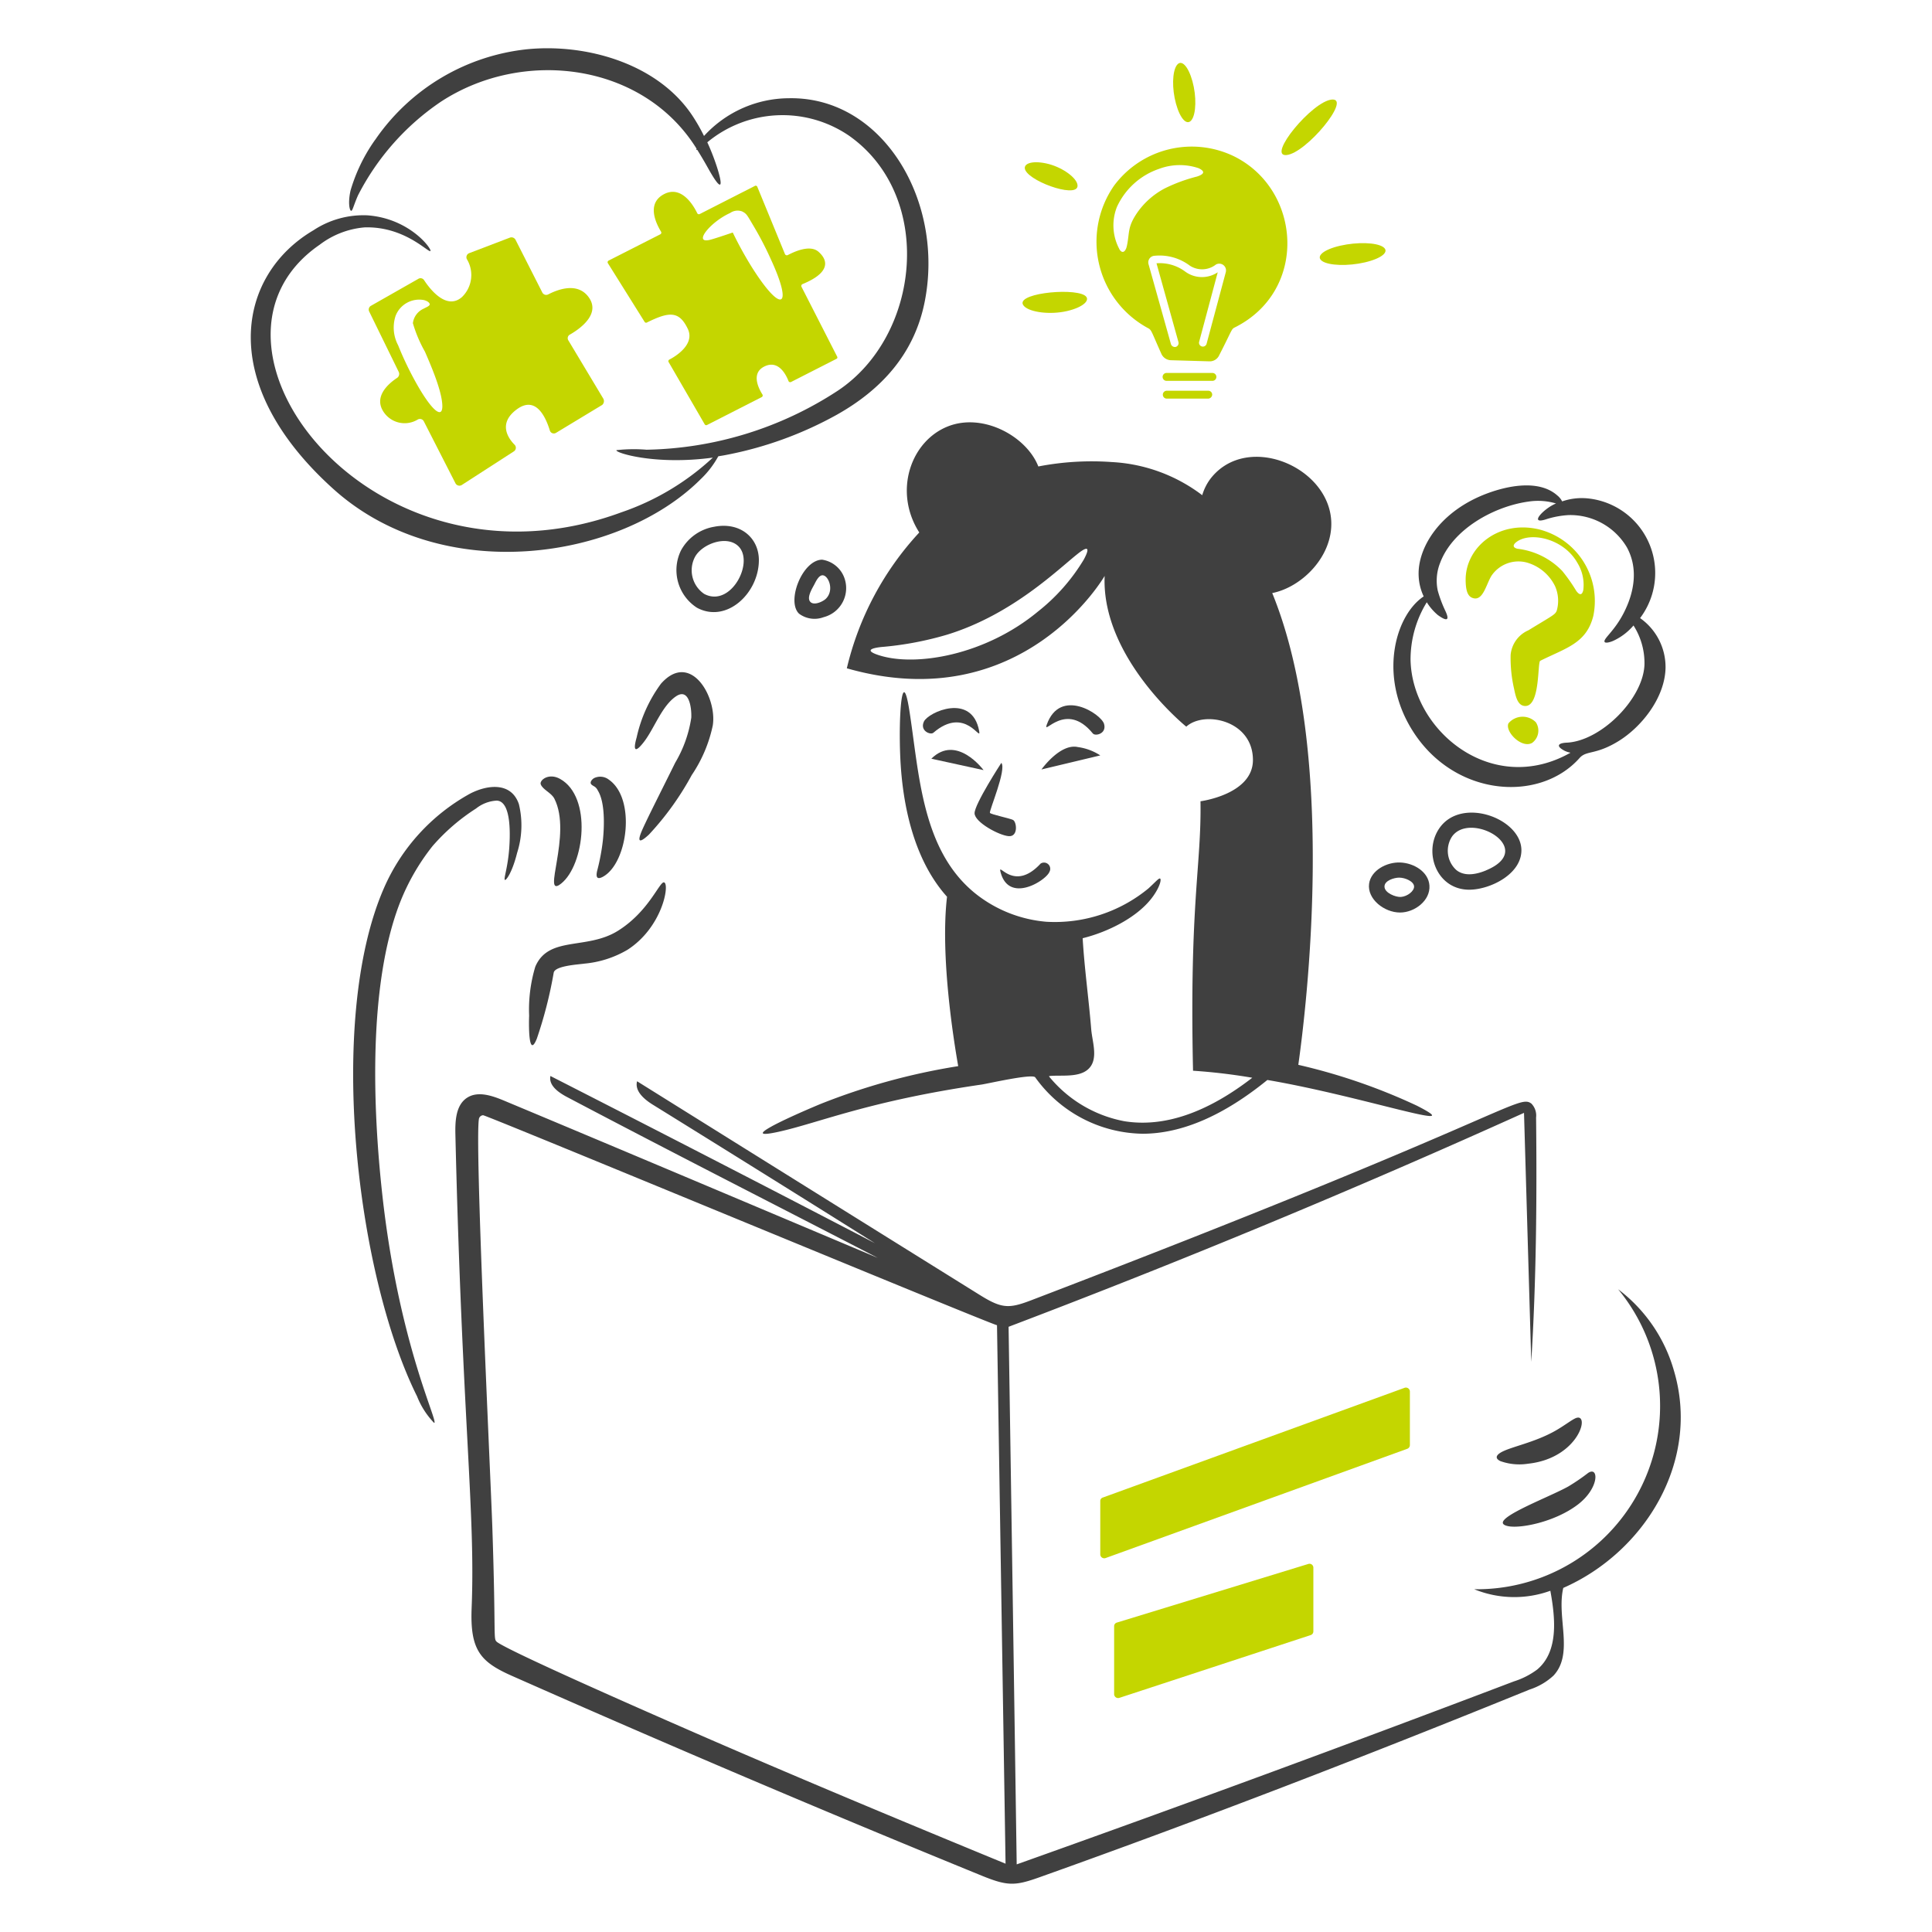
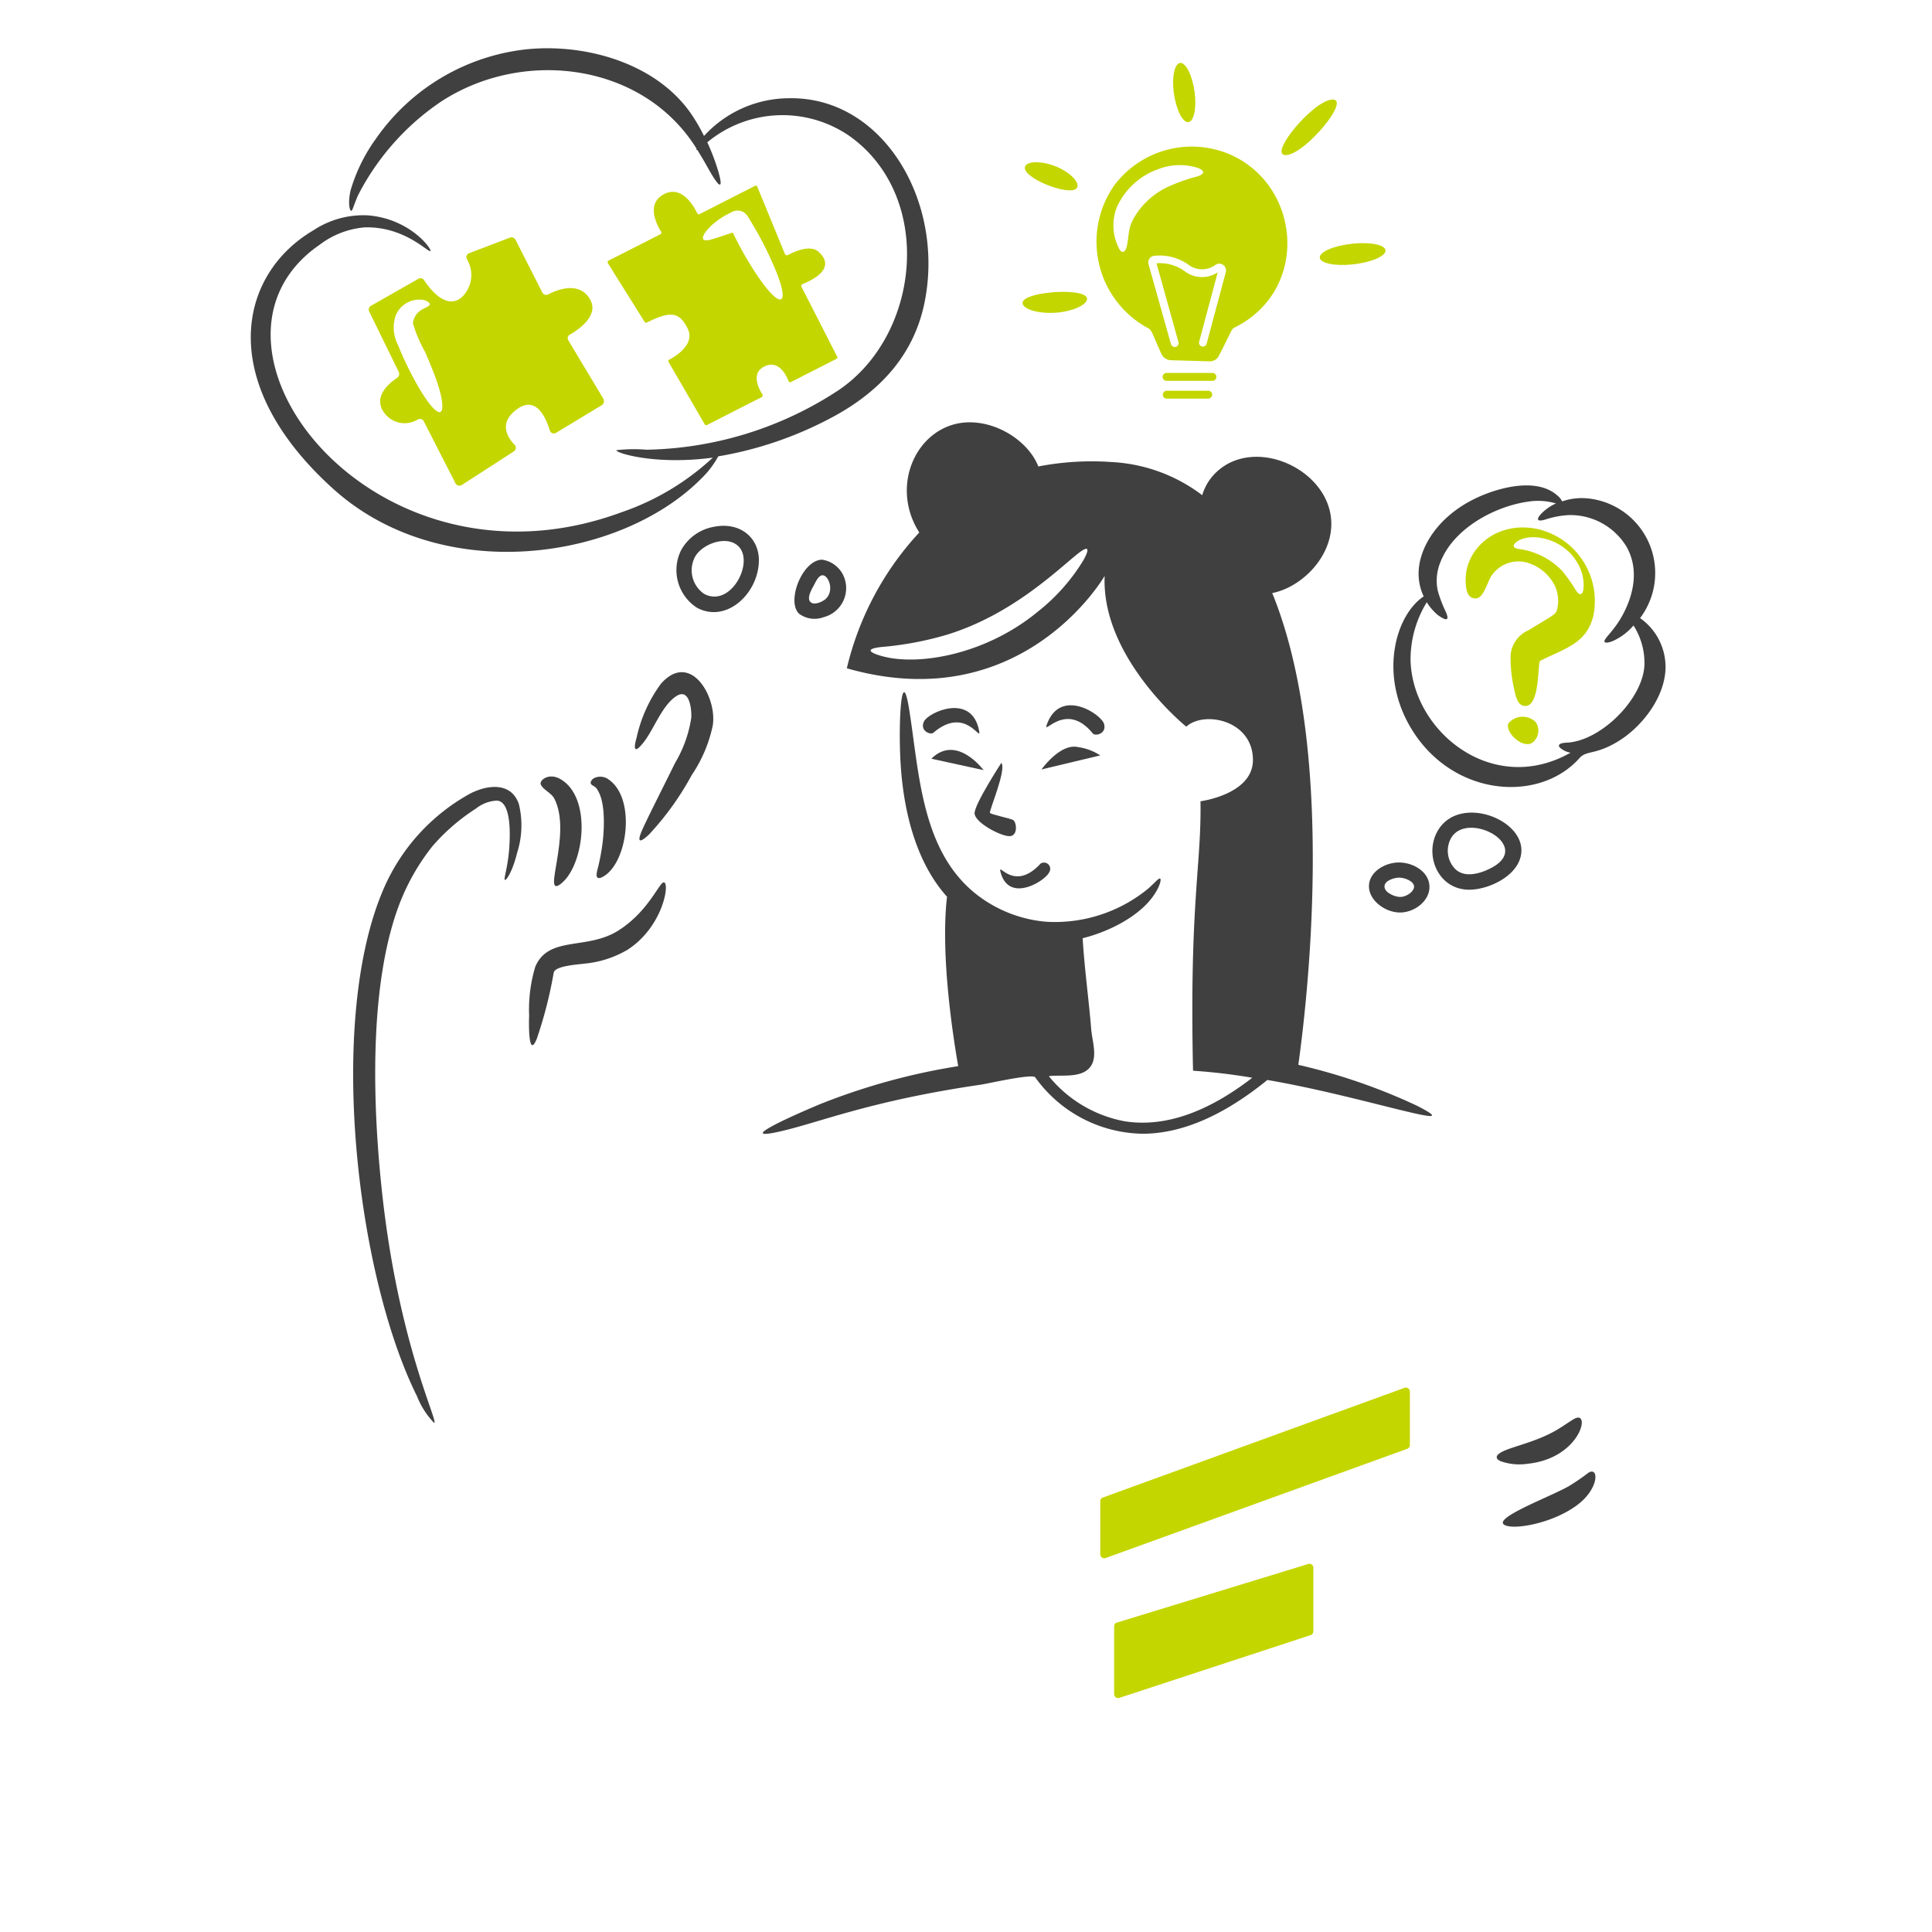
<svg xmlns="http://www.w3.org/2000/svg" viewBox="0 0 600 600">
  <g transform="matrix(3,0,0,3,0,0)">
    <path d="M125.51,39.426h-4.748a.409.409,0,0,1,0-.818h4.748A.409.409,0,0,1,125.51,39.426Z" fill="#c4d600" />
    <path d="M125.078,41.266h-4.293a.409.409,0,0,1,0-.818h4.293a.408.408,0,0,1,.409.409A.439.439,0,0,1,125.078,41.266Z" fill="#c4d600" />
    <path d="M121.83,6.739c.472-.64,1.181.114,1.613,1.681s.386,3.362-.091,4-1.181-.114-1.613-1.681S121.347,7.394,121.83,6.739Z" fill="#c4d600" />
    <path d="M133.165,16.052c-2.039.166,2.691-5.6,4.724-5.747S135.2,15.887,133.165,16.052Z" fill="#c4d600" />
    <path d="M136.867,27.023c-.7-.482.134-1.192,1.886-1.59s3.725-.34,4.429.137-.136,1.181-1.885,1.59S137.552,27.5,136.867,27.023Z" fill="#c4d600" />
    <path d="M111.517,19.028c.476,1.653-4.683-.077-5.36-1.386-.341-.659.566-1.059,2.135-.727C109.835,17.242,111.3,18.275,111.517,19.028Z" fill="#c4d600" />
    <path d="M112.267,30.567c.709.423-.045,1.227-1.817,1.635s-3.794.114-4.407-.477C104.689,30.421,110.9,29.753,112.267,30.567Z" fill="#c4d600" />
    <path d="M156.152,74.884a1.916,1.916,0,0,1,2.84-.114,1.577,1.577,0,0,1-.387,2.135C157.528,77.513,155.782,75.751,156.152,74.884Z" fill="#c4d600" />
    <path d="M113.9,155.385v5.52a.413.413,0,0,0,.546.386l31.233-11.312a.417.417,0,0,0,.272-.386v-5.542a.413.413,0,0,0-.545-.387l-31.233,11.358A.368.368,0,0,0,113.9,155.385Z" fill="#c4d600" />
    <path d="M115.334,168.355v7.019a.413.413,0,0,0,.545.387l19.807-6.5a.4.4,0,0,0,.273-.386v-6.587a.4.4,0,0,0-.523-.387l-19.807,6.065A.39.39,0,0,0,115.334,168.355Z" fill="#c4d600" />
    <path d="M62.453,41.266l-3.611-6.02A.422.422,0,0,1,59,34.633c.954-.545,3.183-2.069,1.976-3.816-1.178-1.706-3.332-.8-4.225-.341a.452.452,0,0,1-.613-.2L53.367,24.82a.478.478,0,0,0-.568-.227l-4.225,1.613a.451.451,0,0,0-.249.613,3.175,3.175,0,0,1-.5,3.93C46.214,32.16,44.491,29.905,43.9,29a.436.436,0,0,0-.59-.137L38.4,31.657a.448.448,0,0,0-.182.591l3.067,6.269a.5.5,0,0,1-.159.591c-.8.522-2.566,1.93-1.363,3.611a2.612,2.612,0,0,0,3.5.7.454.454,0,0,1,.613.2l3.271,6.406a.463.463,0,0,0,.659.181l5.383-3.475a.445.445,0,0,0,.091-.682c-.681-.681-1.75-2.227.227-3.679,2.044-1.5,3.044,1,3.408,2.18a.433.433,0,0,0,.658.25l4.77-2.885A.526.526,0,0,0,62.453,41.266Zm-19.58-2a33.554,33.554,0,0,1-1.658-3.521,3.909,3.909,0,0,1-.273-3.021A2.619,2.619,0,0,1,43.9,31.067c.5.136.636.386.568.5-.068.137-.318.228-.613.387a1.9,1.9,0,0,0-1.113,1.5,13.814,13.814,0,0,0,1.249,2.953c.571,1.319,1.8,4.115,1.8,5.656C45.781,43.492,44.518,42.305,42.873,39.267Z" fill="#c4d600" />
    <path d="M86.667,36.927l-3.7-7.246a.208.208,0,0,1,.113-.273c2.759-1.133,2.742-2.377,1.659-3.339-.915-.811-2.633.05-3.2.341a.218.218,0,0,1-.273-.091L78.4,19.346a.178.178,0,0,0-.272-.091l-5.7,2.907a.19.19,0,0,1-.25-.09c-.327-.677-1.59-2.976-3.475-1.954s-.659,3.226-.273,3.862a.19.19,0,0,1-.068.272L63,26.978a.191.191,0,0,0-.068.273l3.794,6.064a.182.182,0,0,0,.249.069c2.338-1.163,3.342-1.183,4.225.658.774,1.612-1.292,2.867-1.908,3.18a.187.187,0,0,0-.068.273l3.725,6.428a.182.182,0,0,0,.25.068l5.656-2.884a.191.191,0,0,0,.069-.273c-.341-.545-1.25-2.2.227-2.907s2.245.932,2.476,1.521a.19.19,0,0,0,.272.091l4.679-2.385A.159.159,0,0,0,86.667,36.927Zm-8.836-9.268a38.736,38.736,0,0,1-1.976-3.589c-.391.131-1.974.674-2.43.773-1.657.359.083-1.854,2.158-2.794a1.344,1.344,0,0,1,1.249-.159c.476.248.491.35,1.2,1.544A33.739,33.739,0,0,1,79.83,26.91C82.111,31.858,80.933,32.574,77.831,27.659Z" fill="#c4d600" />
    <path d="M127.759,16.188a10.023,10.023,0,0,0-12.425,3.021,10.169,10.169,0,0,0,3.52,14.765c.365.186.339.356,1.363,2.635a1.12,1.12,0,0,0,1.022.682l3.93.113a1.073,1.073,0,0,0,1.045-.636c1.326-2.578,1.245-2.69,1.59-2.862C135.438,30.112,134.746,19.656,127.759,16.188Zm-10.04,5.838c-1.033,1.516-.763,2.027-1.068,3.453,0,.023-.023.045-.023.091-.068.25-.25.613-.522.477a.623.623,0,0,1-.25-.3,5.2,5.2,0,0,1-.227-4.338,7.436,7.436,0,0,1,4.361-3.93,6.1,6.1,0,0,1,4.089-.068c.727.341.563.622-.159.863a16.862,16.862,0,0,0-3.339,1.227A8.035,8.035,0,0,0,117.719,22.026ZM124.9,35.61a.4.4,0,0,1-.772-.2l1.931-7.223a2.929,2.929,0,0,1-3.362-.068,4.392,4.392,0,0,0-2.976-.863l2.272,8.154a.412.412,0,0,1-.273.5.432.432,0,0,1-.5-.273L118.9,27.364a.685.685,0,0,1,.613-.886A5.211,5.211,0,0,1,123.17,27.5a2.324,2.324,0,0,0,2.7-.113.7.7,0,0,1,1.022.795Z" fill="#c4d600" />
    <path d="M159.31,54.8c-4.208-.989-7.587,1.868-7.587,5.2,0,1.113.207,1.7.681,1.886,1.108.441,1.428-1.38,2-2.294a3.367,3.367,0,0,1,3.635-1.363,4.672,4.672,0,0,1,2.93,2.43,3.729,3.729,0,0,1,.181,2.567c-.175.415-.388.468-2.93,2.022a3.075,3.075,0,0,0-1.84,2.544,14.22,14.22,0,0,0,.364,3.543c.178.887.409,1.749,1.158,1.749,1.562,0,1.242-4.549,1.545-4.679,2.666-1.334,4.8-1.8,5.5-4.679A7.647,7.647,0,0,0,159.31,54.8ZM163.9,61.1c-.139.567-.409.5-.727.068a17.508,17.508,0,0,0-1.454-2.067,7.661,7.661,0,0,0-4.634-2.294c-.477-.114-.528-.394-.068-.727,1.453-1.053,4.856-.329,6.27,2.18A4.351,4.351,0,0,1,163.9,61.1Z" fill="#c4d600" />
    <path d="M95.163,55.122a31.227,31.227,0,0,0-7.5,14.06c18.194,5.2,26.69-9.563,26.69-9.563-.364,8.5,8.45,15.605,8.45,15.605,1.84-1.68,6.9-.681,6.9,3.453,0,3.566-5.429,4.27-5.429,4.27.107,6.687-1.152,10.449-.772,27.894a59.836,59.836,0,0,1,6.133.727c-4.7,3.635-9.155,5.16-13.243,4.5a13.219,13.219,0,0,1-7.814-4.657.136.136,0,0,0,.091-.023c1.113-.113,2.84.161,3.839-.59,1.3-.975.565-2.885.454-4.248-.256-3.157-.7-6.269-.886-9.426,2.6-.639,5.8-2.195,7.337-4.407.679-.979.8-1.637.7-1.749-.112-.138-.431.272-1.226,1a15.23,15.23,0,0,1-10.563,3.453,13.613,13.613,0,0,1-7.246-2.839c-5.7-4.488-5.915-12.538-6.95-19.081-.737-4.654-1.127.468-.932,4.884.224,5.062,1.45,10.671,4.839,14.446-.7,6.02.636,14.561,1.158,17.536a66.722,66.722,0,0,0-14.288,3.93c-3.911,1.636-8.439,3.779-4.293,2.862,4.177-.923,9.309-3.181,20.989-4.884.636-.092,5.268-1.157,5.565-.749a13.916,13.916,0,0,0,11.108,5.838c4.065,0,8.4-1.886,12.924-5.566,9.939,1.7,21.269,5.616,15.469,2.658a61.172,61.172,0,0,0-12.266-4.225c.818-5.792,4.066-32.278-2.7-48.837,3.089-.613,6.277-3.816,6.11-7.428-.261-5.679-8.713-9.215-12.47-4.452a5.336,5.336,0,0,0-.886,1.749,16.917,16.917,0,0,0-9.336-3.43,29.081,29.081,0,0,0-7.632.455c-1.2-3.09-5.677-5.583-9.336-4.157C94.28,45.64,92.455,50.878,95.163,55.122ZM112.2,57.916a19.9,19.9,0,0,1-4.77,5.406c-5.427,4.491-12.6,5.722-16.4,4.52-1.343-.424-1.112-.716.2-.863a33.9,33.9,0,0,0,6.792-1.272c6.795-2.079,11.558-6.824,13.606-8.427C112.673,56.464,112.826,56.742,112.2,57.916Z" fill="#404040" />
    <path d="M44.781,87.581a20.747,20.747,0,0,1,4.5-3.884,3.77,3.77,0,0,1,2.135-.818c1.612.052,1.368,3.93,1.3,4.929-.149,2.023-.591,3.135-.455,3.271.068.137.734-.634,1.272-2.794a9.341,9.341,0,0,0,.182-5.042c-.787-2.312-3.246-2.018-5.043-1.091a20.515,20.515,0,0,0-8.949,9.836c-5.928,13.652-2.812,39.994,3.452,52.562A8.36,8.36,0,0,0,44.94,147.3c.526,0-3.641-8.064-5.361-23.6-1-9.032-1.45-21.673,1.772-30.12A22.8,22.8,0,0,1,44.781,87.581Z" fill="#404040" />
    <path d="M58.092,91.466c2.418-1.926,3.24-8.969-.114-10.835-1.191-.664-2.164.155-2,.567.227.568,1.093.862,1.408,1.477C59.276,86.366,55.975,93.151,58.092,91.466Z" fill="#404040" />
    <path d="M61.817,90.148c-.148.639-.027.968.636.591,2.535-1.442,3.395-8.044.591-10.018a1.453,1.453,0,0,0-1.567-.159c-.3.2-.364.432-.318.546.045.136.229.224.386.318a.959.959,0,0,1,.34.408c.771,1.233.673,3.739.523,5.179A22.309,22.309,0,0,1,61.817,90.148Z" fill="#404040" />
    <path d="M73.788,75.088c.459-2.956-2.316-7.744-5.361-4.316a14.717,14.717,0,0,0-2.521,5.565c-.39,1.385-.162,1.634.727.5,1.087-1.388,1.865-3.745,3.339-4.747,1.365-.929,1.636,1.2,1.59,2.2A12.83,12.83,0,0,1,69.9,78.95c-1.581,3.2-2.767,5.521-3.362,6.837-.587,1.3-.46,1.629.636.613a29.865,29.865,0,0,0,4.429-6.156A14.46,14.46,0,0,0,73.788,75.088Z" fill="#404040" />
    <path d="M54.776,105.14c-.027.545-.117,4.632.795,2.385a44.142,44.142,0,0,0,1.749-6.837c.14-.726,2.634-.847,3.157-.932a10.718,10.718,0,0,0,4.475-1.431c3.581-2.3,4.377-6.693,3.816-6.973-.457-.228-1.52,2.951-4.793,5-3.237,2.024-7.187.484-8.563,3.725A15.427,15.427,0,0,0,54.776,105.14Z" fill="#404040" />
-     <path d="M173.279,141.87a16.059,16.059,0,0,0-5.769-8.405,18.974,18.974,0,0,1-14.9,31.052,10.974,10.974,0,0,0,7.882.159c.522,2.862.862,6.29-1.363,8.154a8.1,8.1,0,0,1-2.408,1.227Q131.084,183.8,105.248,193q-.408-27.837-.84-55.651,27.02-10.257,53.357-22.147.375,12.879.75,25.781c.522-8.427.59-16.876.5-25.3a1.77,1.77,0,0,0-.477-1.431c-1.375-1.066-2.5,1.488-51.79,20.352-2.306.883-3.049.866-5.315-.545Q83.672,123,65.951,111.932c-.272,1.022.752,1.883,1.636,2.43q11.5,7.124,22.987,14.333-16.763-8.722-33.595-17.308c-.2.976.837,1.711,1.726,2.18,10.675,5.632,21.443,11.108,32.165,16.65-12.9-5.429-25.791-10.889-38.706-16.286-1.2-.5-2.662-1.007-3.771-.318-1.232.764-1.284,2.474-1.249,3.907.7,29.535,2.082,39.014,1.68,48.927-.177,4.379.894,5.588,4.18,7.042q24.17,10.7,48.655,20.693c2.651,1.079,3.434,1.048,5.929.159,17.07-6.082,33.981-12.62,50.768-19.444a6.653,6.653,0,0,0,2.453-1.431c2.149-2.279.3-6.042,1.022-9.086C170.257,160.68,176.082,151.262,173.279,141.87Zm-100.1,38.047c-1.349-.585-19.97-8.679-21.716-9.926-.441-.379-.1-.157-.5-11.971-.178-5.206-1.887-40.7-1.363-42.272a.475.475,0,0,1,.409-.3c.385,0,51.793,21.337,53.2,21.739l.886,55.742C94.231,188.867,83.842,184.548,73.175,179.917Z" fill="#404040" />
    <path d="M156.061,157.975c1.271.3,4.876-.41,7.246-2.2,2.286-1.728,2.207-4.038,1.091-3.293a20.653,20.653,0,0,1-2.067,1.408C160.172,155.089,153.764,157.442,156.061,157.975Z" fill="#404040" />
    <path d="M158.174,151.524c5.4-.574,6.531-5.514,4.861-4.68-.455.228-1.091.727-1.954,1.227-2.2,1.272-4.722,1.7-5.724,2.294-.5.3-.593.618-.045.886A5.816,5.816,0,0,0,158.174,151.524Z" fill="#404040" />
    <path d="M113.9,78.2a5.6,5.6,0,0,0-2.316-.863c-1.84-.411-3.771,2.317-3.771,2.317Z" fill="#404040" />
    <path d="M96.412,78.541l5.406,1.181C101.8,79.7,99.024,75.951,96.412,78.541Z" fill="#404040" />
    <path d="M95.64,74.7c-.441.96.683,1.411.977,1.158,3.341-2.878,4.977,1.068,4.747-.181C100.623,71.656,96.085,73.731,95.64,74.7Z" fill="#404040" />
    <path d="M113.13,75.929c.255.313,1.466.025,1.159-1s-4.552-3.8-5.929.091C107.926,76.246,110.324,72.475,113.13,75.929Z" fill="#404040" />
    <path d="M103.658,78.972s-2.794,4.293-2.771,5.225,2.567,2.3,3.543,2.362c1,.069.818-1.5.432-1.681s-2.272-.568-2.385-.727C102.363,83.97,104.226,79.654,103.658,78.972Z" fill="#404040" />
    <path d="M103.567,90.239c.837,3.357,4.7.931,5.066.023a.645.645,0,0,0-.909-.864C104.942,92.408,103.3,89.17,103.567,90.239Z" fill="#404040" />
    <path d="M78.558,57.984c0-2.284-1.905-3.99-4.634-3.453a4.814,4.814,0,0,0-3.43,2.453,4.63,4.63,0,0,0,1.658,5.929C75.22,64.564,78.558,61.4,78.558,57.984Zm-5.656,3.5a2.959,2.959,0,0,1-.977-3.793c.686-1.338,3.2-2.317,4.453-1.2C78.18,58.089,75.679,62.959,72.9,61.482Z" fill="#404040" />
    <path d="M85.259,63.89a3.106,3.106,0,0,0,2.067-4.271A2.9,2.9,0,0,0,85.1,57.938c-2.044.033-3.712,4.309-2.385,5.588A2.675,2.675,0,0,0,85.259,63.89Zm-1.454-1.7c-.231-.475.289-1.3.5-1.7.154-.3.479-1.008.909-.931.587.1,1.156,1.579.272,2.431C85.139,62.316,84.1,62.779,83.805,62.186Z" fill="#404040" />
    <path d="M144.931,94.464c1.524,0,3.151-1.248,3.044-2.794-.1-1.43-1.613-2.328-3.021-2.385s-3.039.818-3.226,2.2C141.516,93.066,143.294,94.464,144.931,94.464Zm-.091-3.612c.625,0,1.52.388,1.545.909.023.477-.682,1.038-1.363,1.09-.523.04-1.692-.408-1.7-1.067C143.307,91.148,144.34,90.852,144.84,90.852Z" fill="#404040" />
    <path d="M149,85.741c-1.707,2.478-.261,6.361,3.089,6.361,2.158,0,5.454-1.613,5.406-4.135C157.431,84.7,151.272,82.439,149,85.741Zm4.838,4.362c-1.316.548-2.38.539-3.089-.046a2.692,2.692,0,0,1-.454-3.43C152.181,83.866,159.2,87.867,153.835,90.1Z" fill="#404040" />
    <path d="M72.539,49.6a9.662,9.662,0,0,0,1.817-2.362c.227-.046.431-.07.659-.114a38.493,38.493,0,0,0,11.63-4.2c4.655-2.621,7.991-6.331,9.063-11.607,2.114-10.411-4.272-21.33-14.038-21.148a11.968,11.968,0,0,0-8.791,3.907,19.158,19.158,0,0,0-1.226-2.135C68.069,6.576,60.7,4.484,54.548,5.1a21.847,21.847,0,0,0-15.605,9.222c-.068.113-.156.206-.227.318a17.623,17.623,0,0,0-2.43,5.088c-.283,1.3-.091,2.022.045,2.09.159.068.25-.5.727-1.59a25.975,25.975,0,0,1,8.586-9.7c8.533-5.587,20.943-4.02,26.463,4.861,0,.023-.045.091-.023.114,0,.023.046,0,.091,0,.454.727.821,1.361,1.113,1.885,2.293,4.113,1.122-.1-.068-2.657a12.2,12.2,0,0,1,14.674-.682c8.884,6.266,7.419,20.725-1.2,26.418a37.321,37.321,0,0,1-19.762,6.087,16.233,16.233,0,0,0-3.112.046c-.239.239,3.942,1.594,9.972.772a26.388,26.388,0,0,1-9.45,5.656c-25.75,9.5-46.214-17.391-31.255-27.689a8.916,8.916,0,0,1,4.656-1.8c4.043-.124,6.491,2.52,6.792,2.453.331,0-1.958-3.355-6.474-3.7a9.4,9.4,0,0,0-5.61,1.544C24.635,28.424,22.273,39.6,34.514,50.624,45.743,60.734,64.133,58.008,72.539,49.6Z" fill="#404040" />
    <path d="M145.771,74.861c4.129,7.6,13.465,8.425,17.741,3.612.721-.813,1.629-.3,3.952-1.7,2.4-1.443,4.86-4.47,4.952-7.587a6.193,6.193,0,0,0-2.635-5.2,7.758,7.758,0,0,0-5.5-12.4,6.231,6.231,0,0,0-2.567.318,1.9,1.9,0,0,0-.5-.613c-1.881-1.667-5.087-1.018-7.224-.227-4.98,1.843-7.262,5.677-7.132,8.541a5.449,5.449,0,0,0,.522,2.135C144.546,63.624,142.839,69.461,145.771,74.861ZM147.7,62.345a5.556,5.556,0,0,0,1.136,1.318c1,.726,1.249.545.772-.455a12.979,12.979,0,0,1-.772-2.067,4.982,4.982,0,0,1,.25-2.885c1.319-3.506,5.611-5.855,9.177-6.337a6.5,6.5,0,0,1,2.816.2c-1.263.506-2.931,2.286-.954,1.613a9.442,9.442,0,0,1,2.226-.409,6.8,6.8,0,0,1,6.065,3.339c1.2,2.205.766,4.665-.341,6.815-.953,1.851-2.08,2.617-1.976,2.953.073.234.782-.019,1-.137a6.081,6.081,0,0,0,2-1.544,7.207,7.207,0,0,1,1.135,4.066c-.136,3.543-4.52,7.9-8.041,8.064-.954.044-1.12.376-.227.84a2.277,2.277,0,0,0,.613.2c-8.075,4.576-16.386-2.218-16.559-9.585A11.3,11.3,0,0,1,147.7,62.345Z" fill="#404040" />
  </g>
</svg>